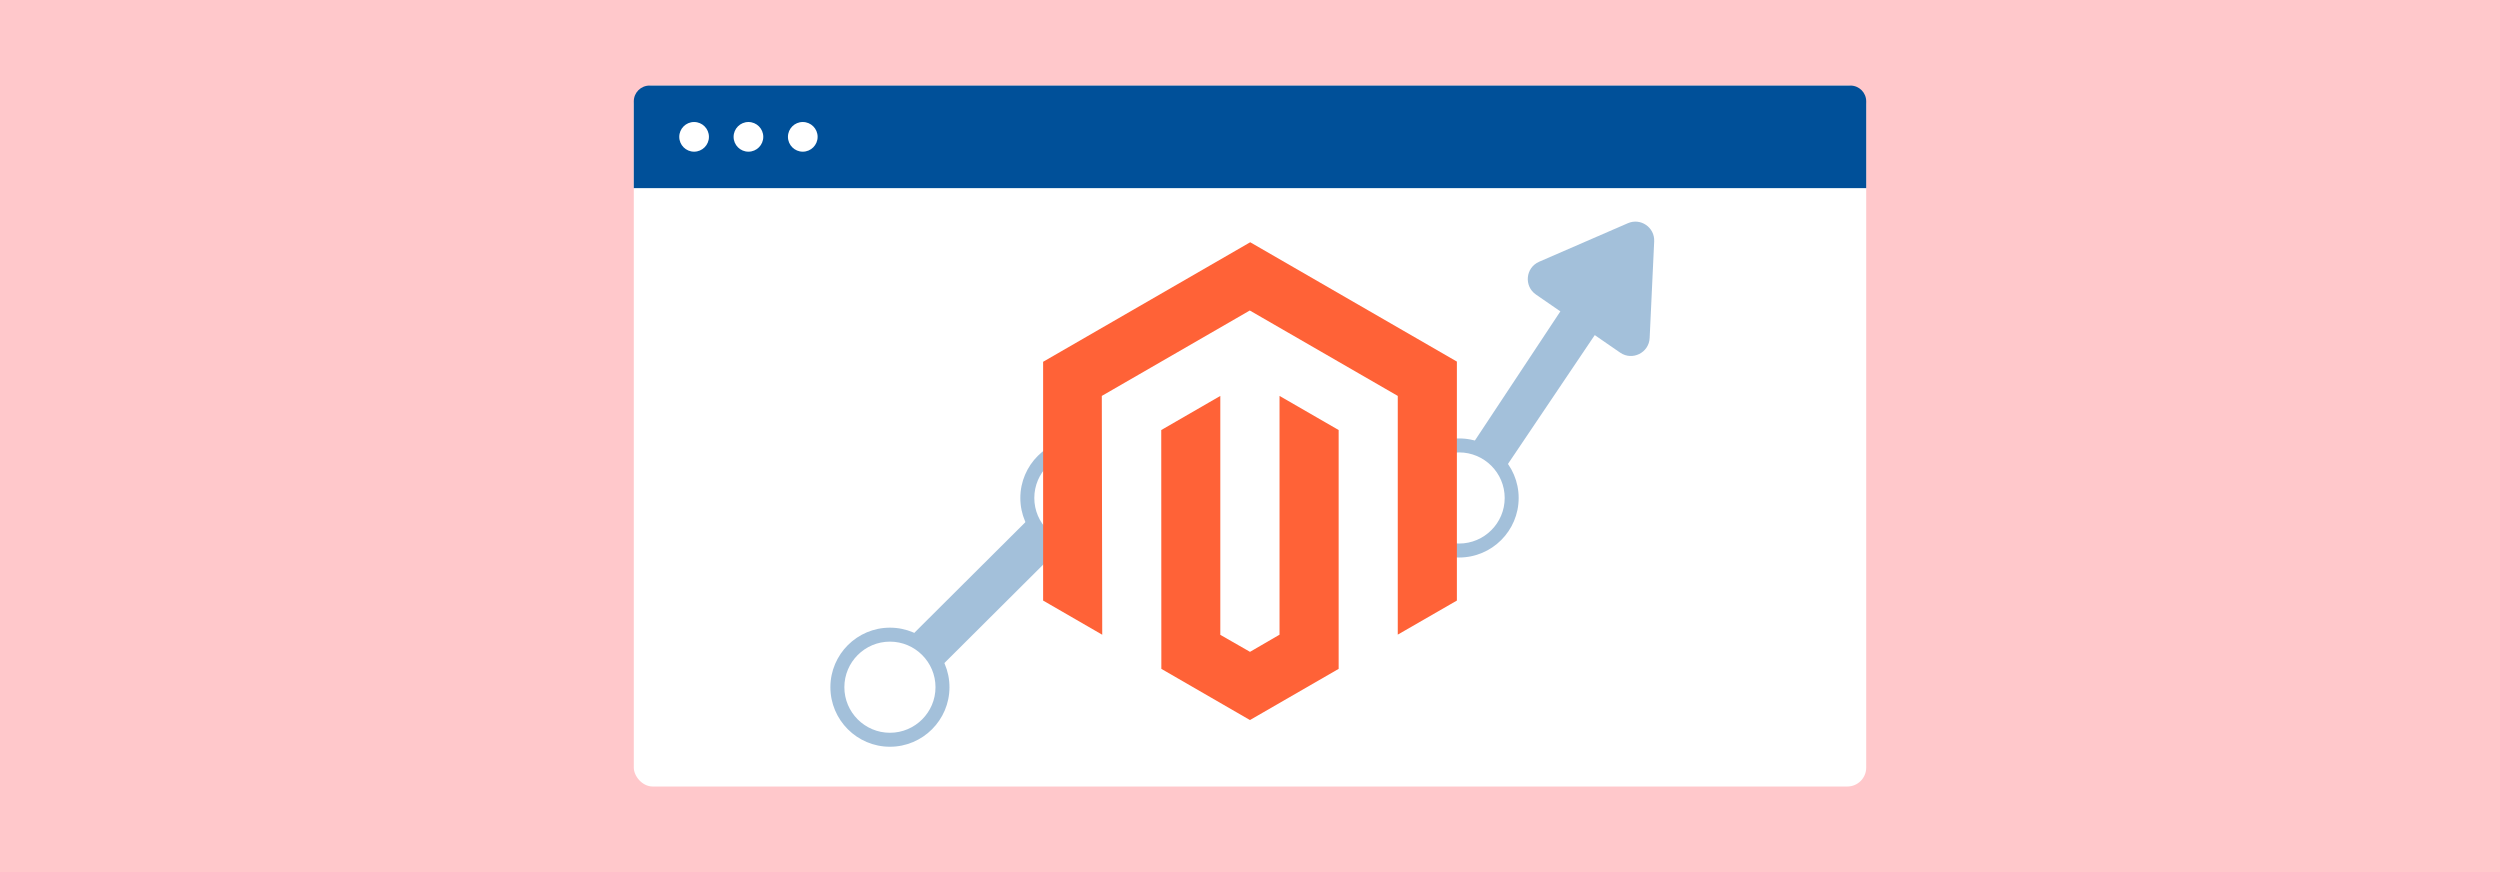
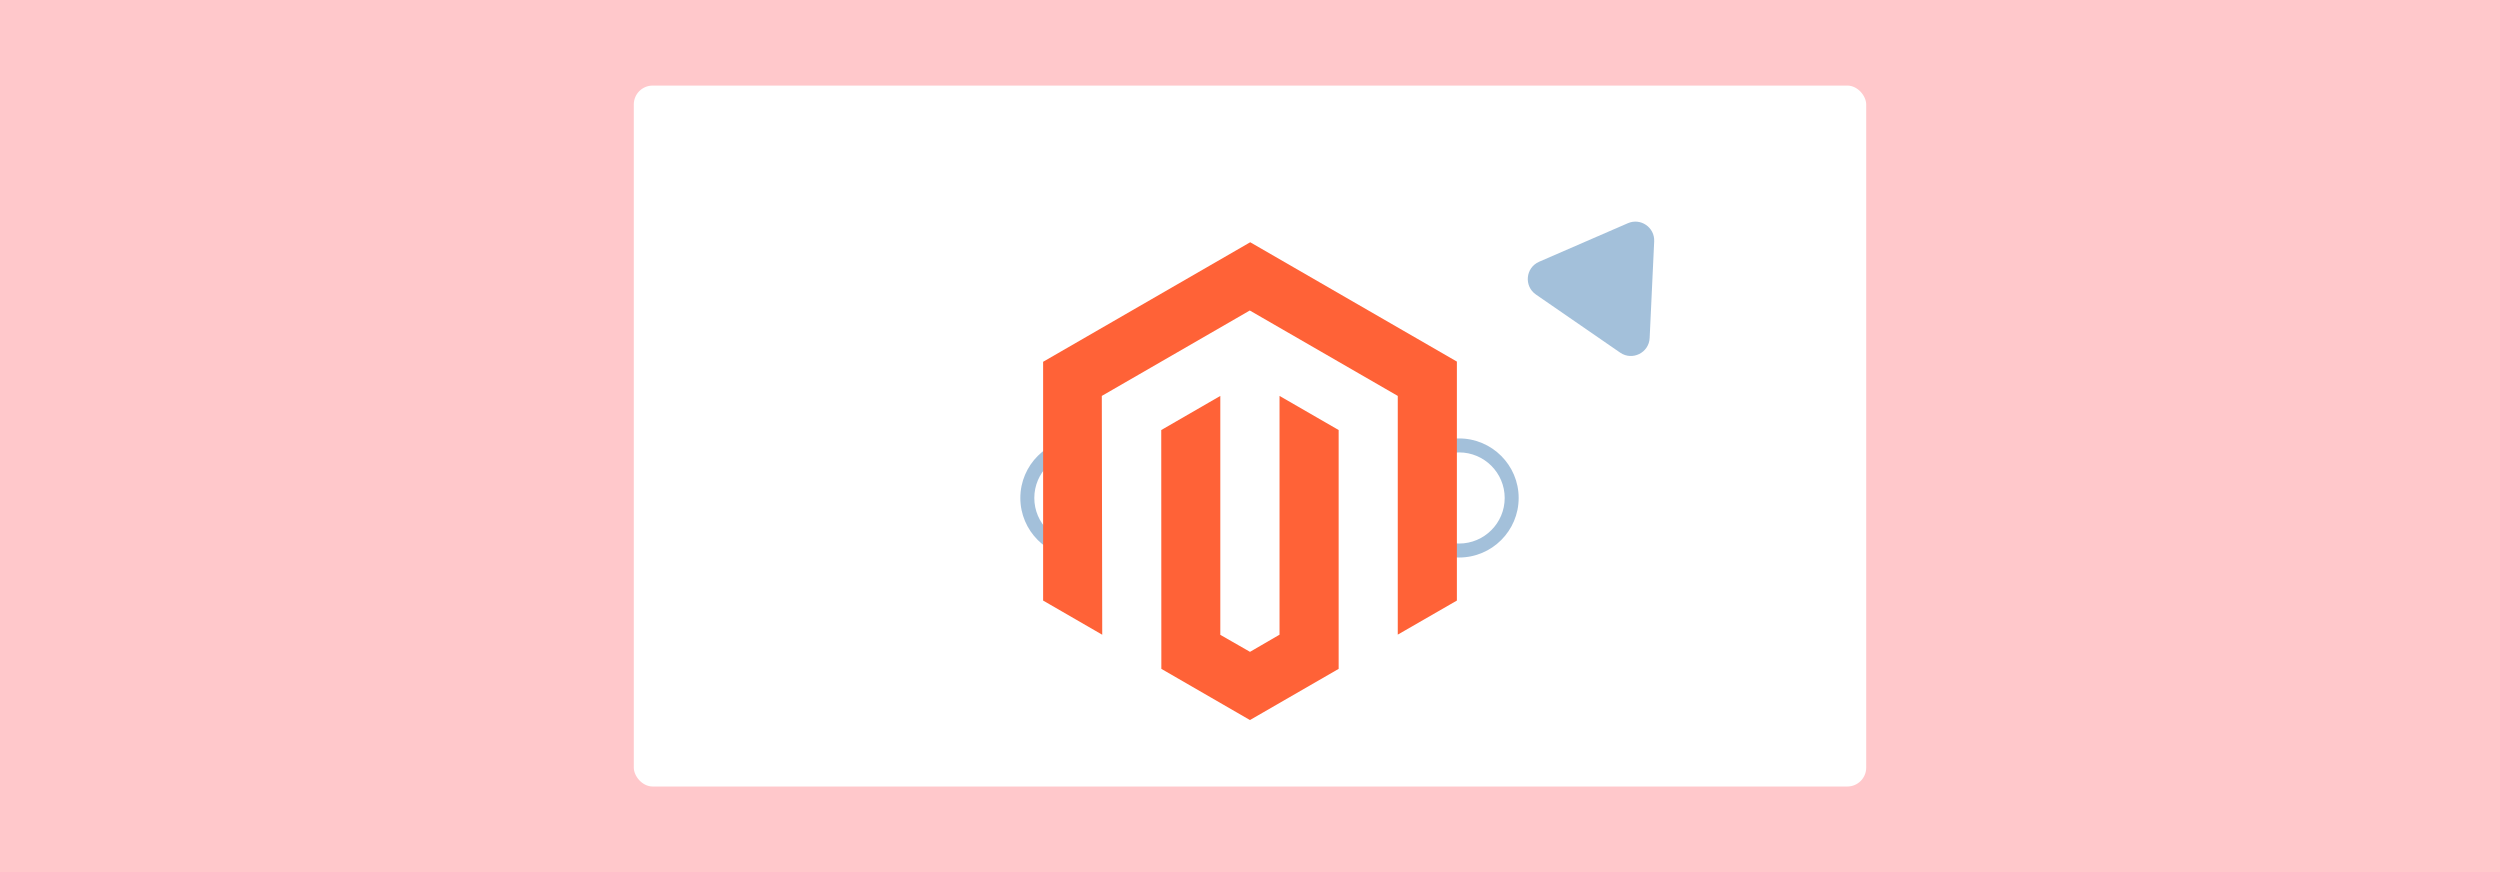
<svg xmlns="http://www.w3.org/2000/svg" id="Layer_1" viewBox="0 0 860 300">
  <rect y="0" width="860" height="300" style="fill:#ffc8cb;" />
  <g>
    <g>
      <rect x="218.028" y="29.438" width="423.945" height="241.123" rx="6.493" ry="6.493" style="fill:#fff;" />
      <g>
-         <path d="M223.439,29.438h413.123c2.986,0,5.411,2.425,5.411,5.411v29.862H218.028v-29.862c0-2.986,2.425-5.411,5.411-5.411Z" style="fill:#005099;" />
        <g>
          <circle cx="238.77" cy="47.075" r="5.104" style="fill:#fff;" />
-           <circle cx="257.463" cy="47.075" r="5.104" style="fill:#fff;" />
          <circle cx="276.157" cy="47.075" r="5.104" style="fill:#fff;" />
        </g>
      </g>
    </g>
    <g style="opacity:.36;">
-       <path d="M306.137,243.731c-1.881,0-3.762-.72-5.194-2.158-2.859-2.869-2.849-7.511,.019-10.369l65.34-65.095c1.374-1.369,3.235-2.138,5.175-2.138h127.663l38.98-58.907c2.863-2.863,7.505-2.863,10.369,0,2.864,2.863,2.864,7.505,0,10.369l-41.127,61.055c-1.375,1.375-3.24,2.147-5.184,2.147h-127.671l-63.194,62.958c-1.43,1.425-3.303,2.138-5.175,2.138Z" style="fill:#005099;" />
      <path d="M529.453,90.046l30.541-13.266c4.396-1.91,9.269,1.453,9.045,6.24l-1.559,33.262c-.238,5.074-5.961,7.909-10.142,5.025l-28.983-19.995c-4.181-2.885-3.562-9.241,1.097-11.265Z" style="fill:#005099;" />
      <path d="M389.555,171.303c0,9.985-8.094,18.078-18.078,18.078s-18.078-8.094-18.078-18.078,8.094-18.078,18.078-18.078,18.078,8.094,18.078,18.078Z" style="fill:#fff;" />
      <path d="M371.477,191.785c-11.294,0-20.481-9.188-20.481-20.481s9.188-20.482,20.481-20.482,20.482,9.188,20.482,20.482-9.188,20.481-20.482,20.481Zm0-36.156c-8.644,0-15.675,7.032-15.675,15.675s7.032,15.675,15.675,15.675,15.675-7.032,15.675-15.675-7.032-15.675-15.675-15.675Z" style="fill:#005099;" />
      <path d="M520.018,171.303c0,9.985-8.094,18.078-18.078,18.078s-18.078-8.094-18.078-18.078,8.094-18.078,18.078-18.078,18.078,8.094,18.078,18.078Z" style="fill:#fff;" />
      <path d="M501.939,191.785c-11.294,0-20.481-9.188-20.481-20.481s9.188-20.482,20.481-20.482,20.481,9.188,20.481,20.482-9.188,20.481-20.481,20.481Zm0-36.156c-8.644,0-15.675,7.032-15.675,15.675s7.032,15.675,15.675,15.675,15.675-7.032,15.675-15.675-7.032-15.675-15.675-15.675Z" style="fill:#005099;" />
-       <path d="M324.215,236.399c0,9.984-8.094,18.078-18.078,18.078s-18.078-8.094-18.078-18.078,8.094-18.078,18.078-18.078,18.078,8.094,18.078,18.078Z" style="fill:#fff;" />
-       <path d="M306.137,256.881c-11.293,0-20.482-9.188-20.482-20.482s9.188-20.481,20.482-20.481,20.481,9.188,20.481,20.481-9.188,20.482-20.481,20.482Zm0-36.157c-8.644,0-15.676,7.032-15.676,15.675s7.032,15.675,15.676,15.675,15.675-7.032,15.675-15.675-7.032-15.675-15.675-15.675Z" style="fill:#005099;" />
+       <path d="M324.215,236.399c0,9.984-8.094,18.078-18.078,18.078Z" style="fill:#fff;" />
    </g>
    <rect x="367.19" y="121.977" width="125.719" height="125.719" style="fill:#fff;" />
    <g>
      <polygon points="430.072 83.335 358.831 124.456 358.831 206.592 379.168 218.349 379.024 136.195 429.928 106.812 480.832 136.195 480.832 218.313 501.169 206.592 501.169 124.385 430.072 83.335" style="fill:#ff6237;" />
      <polygon points="440.159 218.331 430 224.236 419.787 218.385 419.787 136.195 399.468 147.934 399.504 230.088 429.982 247.696 460.496 230.088 460.496 147.934 440.159 136.195 440.159 218.331" style="fill:#ff6237;" />
    </g>
  </g>
</svg>